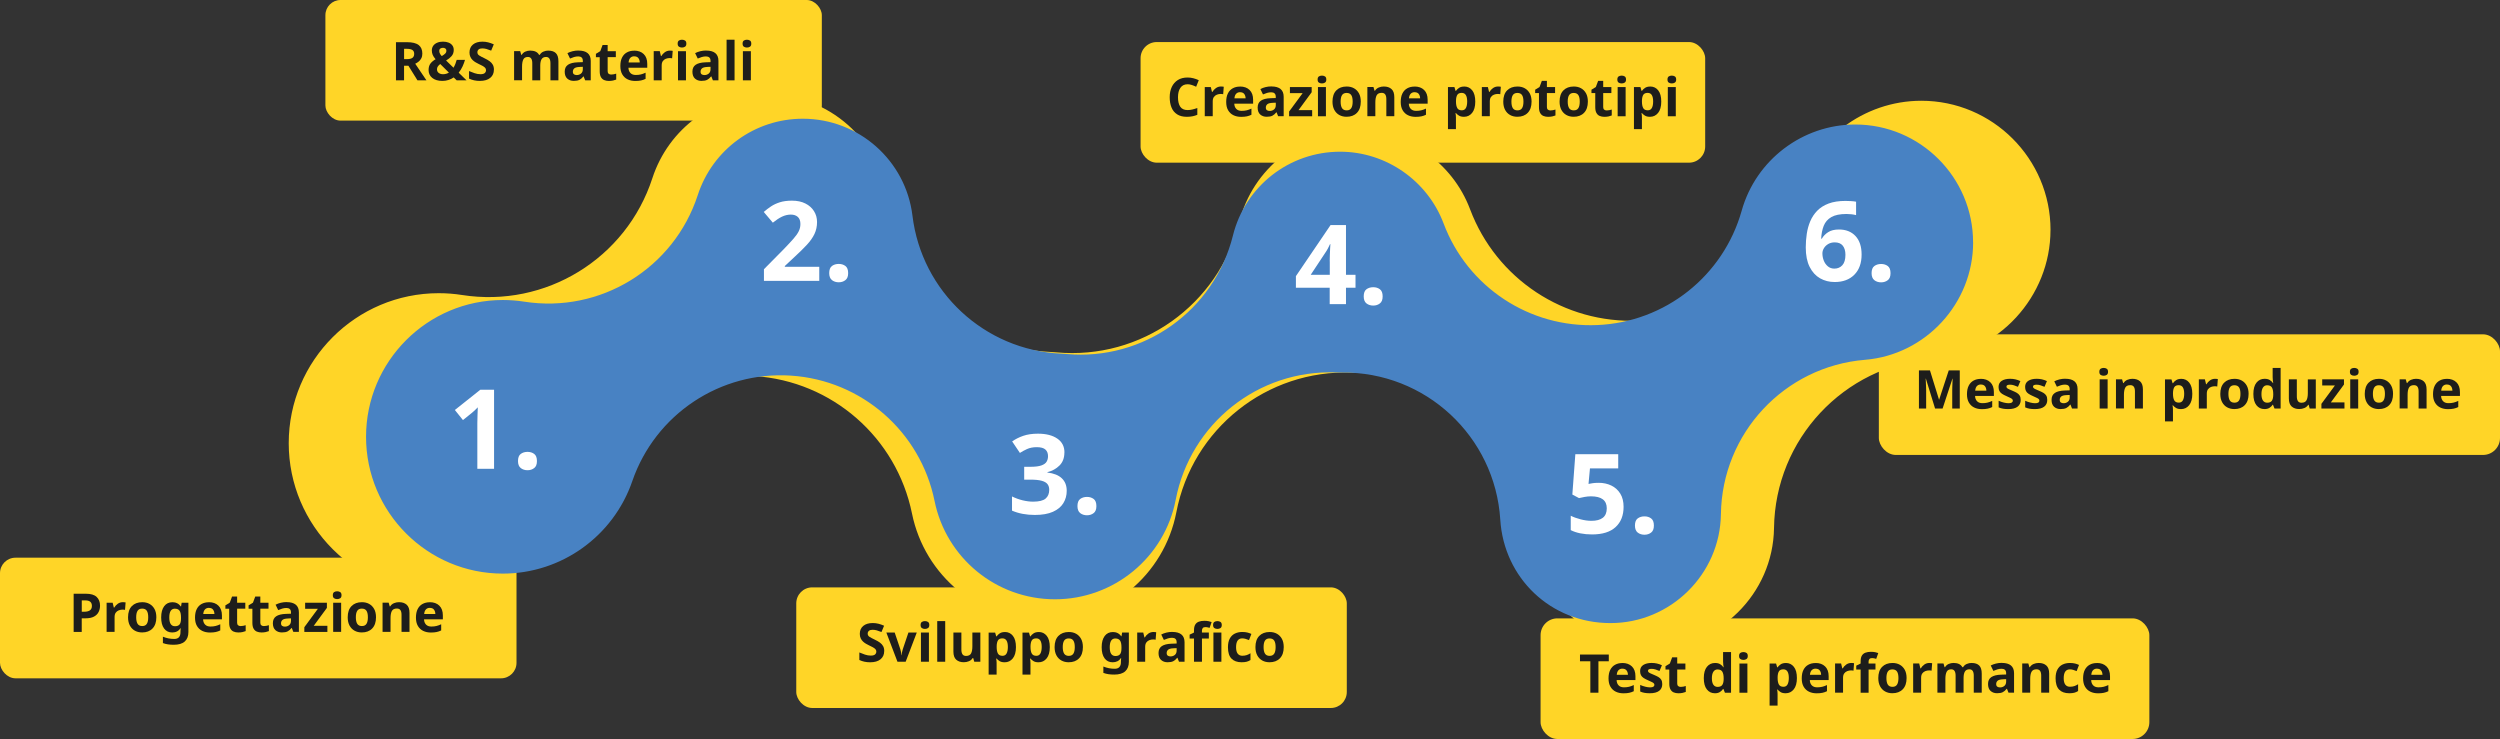
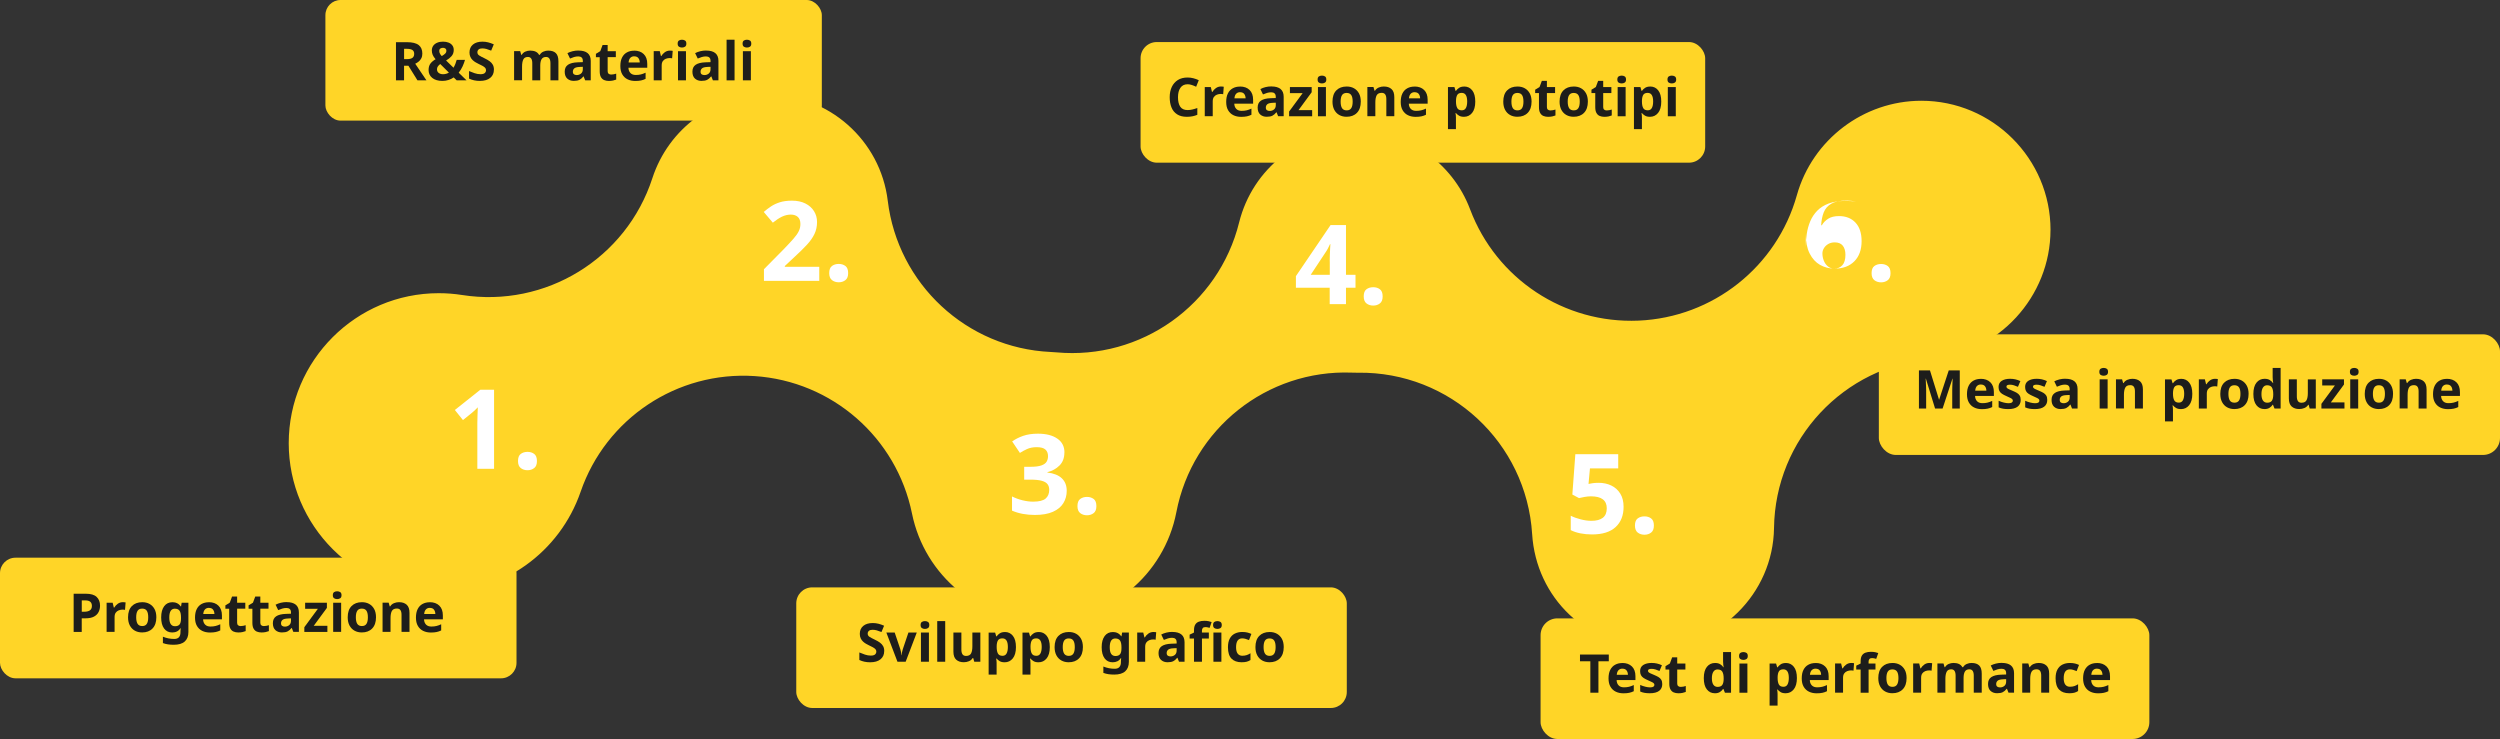
<svg xmlns="http://www.w3.org/2000/svg" id="Livello_2" data-name="Livello 2" viewBox="0 0 868.62 256.76">
  <rect x="0" y="0" width="868.62" height="256.76" fill="#333333" stroke="none" />
  <defs>
    <style>      .cls-1 {        fill: #1d1d1b;      }      .cls-2 {        fill: #fff;      }      .cls-3 {        fill: #4882c3;      }      .cls-4 {        fill: #ffd527;      }    </style>
  </defs>
  <g id="Livello_1-2" data-name="Livello 1">
    <g>
      <rect class="cls-4" x="652.8" y="116.16" width="215.82" height="41.91" rx="5.9" ry="5.9" />
      <rect class="cls-4" x="535.27" y="214.85" width="211.52" height="41.91" rx="5.84" ry="5.84" />
      <rect class="cls-4" x="396.29" y="14.61" width="196.17" height="41.91" rx="5.62" ry="5.62" />
      <rect class="cls-4" x="276.66" y="204.08" width="191.28" height="41.91" rx="5.55" ry="5.55" />
      <rect class="cls-4" x="113.06" y="0" width="172.48" height="41.91" rx="5.27" ry="5.27" />
      <rect class="cls-4" x="0" y="193.77" width="179.46" height="41.91" rx="5.38" ry="5.38" />
      <g>
        <path class="cls-1" d="M29.84,206.29c1.71,0,2.96.37,3.74,1.11s1.18,1.75,1.18,3.04c0,.77-.16,1.49-.48,2.16s-.86,1.22-1.61,1.63c-.75.41-1.77.61-3.06.61h-1.21v4.72h-2.81v-13.26h4.24ZM29.69,208.6h-1.28v3.94h.93c.79,0,1.42-.16,1.89-.47.46-.32.7-.83.7-1.53,0-1.29-.74-1.93-2.23-1.93Z" />
        <path class="cls-1" d="M42.71,209.23c.14,0,.3,0,.48.02s.33.03.45.06l-.2,2.6c-.09-.02-.21-.05-.38-.07-.17-.02-.31-.03-.44-.03-.47,0-.92.08-1.36.25-.43.17-.78.44-1.05.81s-.4.88-.4,1.52v5.16h-2.77v-10.14h2.1l.41,1.71h.13c.3-.52.71-.97,1.23-1.34.52-.37,1.12-.56,1.8-.56Z" />
        <path class="cls-1" d="M54.32,214.47c0,1.68-.44,2.98-1.33,3.9s-2.09,1.37-3.61,1.37c-.94,0-1.78-.2-2.52-.61s-1.32-1.01-1.74-1.79c-.42-.79-.63-1.74-.63-2.87,0-1.68.44-2.98,1.32-3.88.88-.9,2.09-1.36,3.62-1.36.95,0,1.8.2,2.53.61s1.31,1,1.73,1.77c.42.77.63,1.73.63,2.85ZM47.32,214.47c0,1,.16,1.76.49,2.28.33.51.86.77,1.61.77s1.26-.26,1.59-.77.49-1.27.49-2.28-.16-1.76-.49-2.26-.86-.75-1.61-.75-1.26.25-1.59.75c-.33.5-.49,1.25-.49,2.26Z" />
        <path class="cls-1" d="M59.89,209.23c1.25,0,2.23.5,2.94,1.49h.07l.22-1.3h2.34v10.16c0,1.45-.43,2.55-1.28,3.31-.85.76-2.12,1.13-3.79,1.13-.72,0-1.38-.04-2-.13-.61-.09-1.21-.24-1.79-.46v-2.21c1.25.52,2.57.78,3.96.78s2.14-.77,2.14-2.3v-.2c0-.21,0-.43.03-.65.02-.22.03-.42.05-.6h-.07c-.35.53-.76.92-1.24,1.15-.48.24-1.03.35-1.64.35-1.2,0-2.14-.46-2.82-1.38s-1.01-2.21-1.01-3.86.35-2.95,1.04-3.88c.69-.93,1.65-1.39,2.86-1.39ZM60.77,211.48c-1.3,0-1.95,1.02-1.95,3.07s.66,3.03,1.99,3.03c.71,0,1.23-.2,1.57-.6.34-.4.51-1.11.51-2.11v-.33c0-1.09-.17-1.87-.5-2.34-.33-.47-.87-.71-1.62-.71Z" />
        <path class="cls-1" d="M72.55,209.23c1.4,0,2.51.4,3.33,1.2.82.8,1.23,1.93,1.23,3.41v1.34h-6.54c.02.78.26,1.39.7,1.84.44.45,1.05.67,1.83.67.66,0,1.25-.06,1.78-.19.53-.13,1.08-.33,1.65-.6v2.14c-.49.25-1.02.43-1.57.55s-1.22.18-2,.18c-1.02,0-1.91-.19-2.69-.57-.78-.38-1.39-.95-1.84-1.72-.45-.77-.67-1.73-.67-2.9s.2-2.18.6-2.96c.4-.79.96-1.38,1.68-1.77s1.55-.6,2.51-.6ZM72.57,211.2c-.53,0-.98.17-1.33.52-.35.35-.56.89-.62,1.62h3.88c-.01-.62-.17-1.13-.48-1.53-.31-.4-.79-.6-1.45-.6Z" />
        <path class="cls-1" d="M83.62,217.53c.31,0,.61-.03.89-.09.28-.06.57-.14.85-.22v2.06c-.3.12-.67.23-1.11.33s-.92.14-1.44.14c-.61,0-1.15-.1-1.63-.3-.48-.2-.85-.54-1.13-1.03s-.42-1.17-.42-2.03v-4.89h-1.32v-1.17l1.52-.93.8-2.14h1.76v2.15h2.84v2.08h-2.84v4.89c0,.38.11.67.33.86s.51.29.87.29Z" />
        <path class="cls-1" d="M91.68,217.53c.31,0,.61-.03.89-.09.29-.06.57-.14.85-.22v2.06c-.3.12-.67.23-1.11.33-.44.09-.92.14-1.44.14-.61,0-1.15-.1-1.63-.3-.48-.2-.85-.54-1.13-1.03s-.42-1.17-.42-2.03v-4.89h-1.32v-1.17l1.52-.93.8-2.14h1.76v2.15h2.84v2.08h-2.84v4.89c0,.38.11.67.33.86.22.19.51.29.87.29Z" />
        <path class="cls-1" d="M99.63,209.21c1.36,0,2.41.29,3.13.88.72.59,1.09,1.49,1.09,2.7v6.76h-1.93l-.54-1.37h-.07c-.43.55-.89.94-1.37,1.19-.48.25-1.15.37-1.99.37-.9,0-1.65-.26-2.25-.79-.59-.53-.89-1.33-.89-2.42s.38-1.87,1.13-2.39c.75-.51,1.89-.8,3.4-.85l1.76-.06v-.45c0-.53-.14-.92-.42-1.17s-.67-.37-1.16-.37-.98.07-1.45.21c-.47.14-.94.32-1.41.53l-.91-1.88c.54-.28,1.15-.51,1.81-.67.66-.16,1.35-.24,2.07-.24ZM100.02,214.9c-.89.03-1.51.19-1.86.48-.35.3-.52.69-.52,1.17,0,.42.12.72.37.9.25.18.57.27.97.27.59,0,1.1-.18,1.51-.53.41-.35.61-.85.61-1.5v-.84l-1.08.04Z" />
        <path class="cls-1" d="M113.75,219.56h-8.01v-1.64l4.7-6.39h-4.42v-2.12h7.56v1.8l-4.57,6.22h4.74v2.12Z" />
        <path class="cls-1" d="M117.15,205.44c.41,0,.76.1,1.06.29.3.19.45.55.45,1.07s-.15.86-.45,1.06c-.3.2-.65.3-1.06.3s-.78-.1-1.07-.3-.44-.55-.44-1.06.15-.88.44-1.07.65-.29,1.07-.29ZM118.53,209.41v10.14h-2.77v-10.14h2.77Z" />
        <path class="cls-1" d="M130.64,214.47c0,1.68-.44,2.98-1.33,3.9s-2.09,1.37-3.61,1.37c-.94,0-1.78-.2-2.52-.61s-1.32-1.01-1.74-1.79c-.42-.79-.63-1.74-.63-2.87,0-1.68.44-2.98,1.32-3.88.88-.9,2.09-1.36,3.62-1.36.95,0,1.8.2,2.53.61s1.31,1,1.73,1.77c.42.77.63,1.73.63,2.85ZM123.64,214.47c0,1,.16,1.76.49,2.28.33.51.86.77,1.61.77s1.26-.26,1.59-.77.49-1.27.49-2.28-.16-1.76-.49-2.26-.86-.75-1.61-.75-1.26.25-1.59.75c-.33.5-.49,1.25-.49,2.26Z" />
        <path class="cls-1" d="M138.68,209.23c1.09,0,1.96.29,2.62.88.66.59.98,1.53.98,2.83v6.61h-2.77v-5.93c0-.73-.13-1.28-.39-1.64-.26-.37-.67-.55-1.24-.55-.84,0-1.42.29-1.73.86-.31.58-.46,1.4-.46,2.48v4.77h-2.77v-10.14h2.12l.37,1.3h.15c.32-.52.76-.9,1.33-1.13.56-.24,1.16-.35,1.79-.35Z" />
        <path class="cls-1" d="M149.31,209.23c1.4,0,2.51.4,3.33,1.2.82.8,1.23,1.93,1.23,3.41v1.34h-6.54c.02.78.26,1.39.7,1.84.44.45,1.05.67,1.83.67.66,0,1.25-.06,1.78-.19.53-.13,1.08-.33,1.65-.6v2.14c-.49.25-1.02.43-1.57.55s-1.22.18-2,.18c-1.02,0-1.91-.19-2.69-.57-.78-.38-1.39-.95-1.84-1.72-.45-.77-.67-1.73-.67-2.9s.2-2.18.6-2.96c.4-.79.96-1.38,1.68-1.77s1.55-.6,2.51-.6ZM149.33,211.2c-.53,0-.98.17-1.33.52-.35.35-.56.89-.62,1.62h3.88c-.01-.62-.17-1.13-.48-1.53-.31-.4-.79-.6-1.45-.6Z" />
      </g>
      <g>
        <path class="cls-1" d="M307.21,226.24c0,1.18-.42,2.12-1.27,2.82s-2.05,1.05-3.61,1.05c-1.4,0-2.65-.27-3.75-.8v-2.62c.63.27,1.28.52,1.96.75.67.23,1.35.34,2.02.34s1.19-.13,1.48-.4.44-.6.44-1.01c0-.33-.11-.62-.34-.85s-.54-.46-.92-.66-.82-.42-1.32-.66c-.31-.15-.64-.33-1-.53-.36-.2-.7-.46-1.03-.76s-.6-.67-.81-1.11c-.21-.43-.32-.95-.32-1.56,0-1.19.4-2.11,1.21-2.78.8-.66,1.9-.99,3.29-.99.69,0,1.35.08,1.98.24.63.16,1.28.39,1.96.69l-.91,2.19c-.61-.25-1.15-.44-1.64-.58s-.98-.2-1.49-.2c-.53,0-.94.12-1.23.37-.29.25-.43.57-.43.97,0,.47.21.84.63,1.11.42.27,1.05.61,1.88,1,.68.32,1.26.66,1.74,1,.48.35.85.76,1.11,1.23s.39,1.05.39,1.75Z" />
        <path class="cls-1" d="M311.82,229.92l-3.86-10.14h2.9l1.95,5.78c.11.35.2.71.27,1.08.07.37.11.71.12,1h.07c.04-.67.17-1.36.41-2.08l1.95-5.78h2.9l-3.86,10.14h-2.84Z" />
        <path class="cls-1" d="M321.37,215.8c.41,0,.76.1,1.06.29s.45.55.45,1.07-.15.86-.45,1.06-.65.3-1.06.3-.78-.1-1.07-.3c-.29-.2-.44-.55-.44-1.06s.15-.88.44-1.07c.29-.19.65-.29,1.07-.29ZM322.75,219.77v10.14h-2.77v-10.14h2.77Z" />
        <path class="cls-1" d="M328.41,229.92h-2.77v-14.12h2.77v14.12Z" />
        <path class="cls-1" d="M340.62,219.77v10.14h-2.12l-.37-1.3h-.15c-.32.52-.76.9-1.33,1.13-.56.24-1.16.35-1.79.35-1.09,0-1.96-.29-2.62-.88-.66-.59-.98-1.53-.98-2.83v-6.61h2.77v5.93c0,.72.13,1.26.39,1.64s.67.56,1.24.56c.84,0,1.42-.29,1.73-.86.31-.58.46-1.4.46-2.48v-4.78h2.77Z" />
        <path class="cls-1" d="M349.16,219.59c1.14,0,2.06.44,2.77,1.33.71.89,1.06,2.19,1.06,3.91s-.37,3.03-1.1,3.93c-.73.9-1.67,1.35-2.81,1.35-.73,0-1.31-.13-1.75-.4-.43-.27-.79-.57-1.06-.9h-.15c.1.52.15,1.02.15,1.49v4.09h-2.77v-14.6h2.25l.39,1.32h.13c.27-.41.64-.76,1.1-1.06.46-.3,1.05-.45,1.78-.45ZM348.27,221.8c-.72,0-1.22.22-1.51.67-.29.45-.45,1.13-.47,2.04v.3c0,.98.15,1.73.44,2.26.29.53.82.79,1.59.79.63,0,1.1-.26,1.4-.79.3-.53.46-1.28.46-2.28,0-1.99-.63-2.99-1.89-2.99Z" />
        <path class="cls-1" d="M360.92,219.59c1.14,0,2.06.44,2.77,1.33.71.89,1.06,2.19,1.06,3.91s-.37,3.03-1.1,3.93c-.73.9-1.67,1.35-2.81,1.35-.73,0-1.31-.13-1.75-.4-.43-.27-.79-.57-1.06-.9h-.15c.1.52.15,1.02.15,1.49v4.09h-2.77v-14.6h2.25l.39,1.32h.13c.27-.41.64-.76,1.1-1.06.46-.3,1.05-.45,1.78-.45ZM360.03,221.8c-.72,0-1.22.22-1.51.67-.29.45-.45,1.13-.47,2.04v.3c0,.98.15,1.73.44,2.26.29.53.82.79,1.59.79.63,0,1.1-.26,1.4-.79.3-.53.46-1.28.46-2.28,0-1.99-.63-2.99-1.89-2.99Z" />
        <path class="cls-1" d="M376.25,224.83c0,1.68-.44,2.98-1.33,3.9-.89.92-2.09,1.37-3.61,1.37-.94,0-1.78-.2-2.52-.61-.74-.41-1.32-1.01-1.74-1.79-.42-.79-.63-1.74-.63-2.87,0-1.68.44-2.98,1.32-3.88.88-.9,2.09-1.36,3.62-1.36.95,0,1.8.2,2.53.61s1.31,1,1.73,1.77c.42.77.63,1.73.63,2.85ZM369.25,224.83c0,1,.16,1.76.49,2.28.33.51.86.77,1.61.77s1.26-.26,1.59-.77c.33-.51.49-1.27.49-2.28s-.16-1.76-.49-2.26c-.33-.5-.86-.75-1.61-.75s-1.26.25-1.59.75c-.33.5-.49,1.25-.49,2.26Z" />
        <path class="cls-1" d="M386.65,219.59c1.25,0,2.23.5,2.94,1.49h.07l.22-1.3h2.34v10.16c0,1.45-.43,2.55-1.28,3.31s-2.12,1.13-3.79,1.13c-.72,0-1.38-.04-2-.13-.61-.09-1.21-.24-1.79-.46v-2.21c1.25.52,2.57.78,3.96.78s2.14-.77,2.14-2.3v-.2c0-.21,0-.43.03-.65.02-.22.03-.42.05-.6h-.07c-.35.53-.76.92-1.24,1.15s-1.03.35-1.64.35c-1.2,0-2.14-.46-2.81-1.38s-1.01-2.21-1.01-3.86.35-2.95,1.04-3.88c.69-.93,1.65-1.39,2.86-1.39ZM387.53,221.83c-1.3,0-1.95,1.02-1.95,3.07s.66,3.03,1.99,3.03c.71,0,1.23-.2,1.57-.6s.51-1.11.51-2.11v-.33c0-1.09-.17-1.87-.5-2.34-.33-.47-.87-.71-1.62-.71Z" />
        <path class="cls-1" d="M400.79,219.59c.14,0,.3,0,.48.02s.33.03.45.06l-.2,2.6c-.09-.02-.21-.05-.38-.07-.17-.02-.31-.03-.44-.03-.47,0-.92.08-1.36.25-.43.17-.78.44-1.05.81s-.4.88-.4,1.52v5.16h-2.77v-10.14h2.1l.41,1.71h.13c.3-.52.71-.97,1.23-1.34.52-.37,1.12-.56,1.8-.56Z" />
        <path class="cls-1" d="M407.35,219.57c1.36,0,2.41.29,3.13.88.72.59,1.09,1.49,1.09,2.7v6.76h-1.93l-.54-1.37h-.07c-.43.55-.89.94-1.37,1.19-.48.25-1.15.37-1.99.37-.9,0-1.65-.26-2.25-.79-.59-.53-.89-1.33-.89-2.42s.38-1.87,1.13-2.39c.76-.51,1.89-.8,3.4-.85l1.76-.06v-.45c0-.53-.14-.92-.42-1.17s-.67-.37-1.16-.37-.98.07-1.45.21c-.47.14-.94.32-1.41.53l-.91-1.88c.54-.28,1.15-.51,1.81-.67.66-.16,1.35-.24,2.07-.24ZM407.74,225.25c-.89.03-1.51.19-1.86.48-.35.3-.52.69-.52,1.17,0,.42.12.72.37.9.25.18.57.27.97.27.59,0,1.1-.18,1.51-.53.41-.35.61-.85.61-1.5v-.84l-1.08.04Z" />
        <path class="cls-1" d="M420.02,221.85h-2.4v8.06h-2.77v-8.06h-1.52v-1.34l1.52-.74v-.74c0-.87.15-1.54.44-2.02.29-.48.71-.81,1.24-1.01s1.17-.3,1.9-.3c.55,0,1.04.04,1.48.13.44.09.8.19,1.07.3l-.71,2.02c-.21-.06-.44-.12-.69-.18s-.53-.08-.85-.08c-.38,0-.67.12-.85.35-.18.24-.27.53-.27.89v.63h2.4v2.08ZM422.99,215.8c.41,0,.76.1,1.06.29.3.19.45.55.45,1.07s-.15.86-.45,1.06c-.3.2-.65.3-1.06.3s-.78-.1-1.07-.3-.44-.55-.44-1.06.15-.88.44-1.07.65-.29,1.07-.29ZM424.37,219.77v10.14h-2.77v-10.14h2.77Z" />
        <path class="cls-1" d="M431.39,230.1c-1.51,0-2.68-.42-3.5-1.25-.82-.84-1.24-2.15-1.24-3.95,0-1.24.21-2.25.63-3.03.42-.78,1.01-1.36,1.76-1.73s1.61-.56,2.59-.56c.69,0,1.3.07,1.81.2.51.14.96.3,1.35.48l-.82,2.14c-.43-.17-.84-.32-1.22-.43-.38-.11-.75-.17-1.12-.17-1.44,0-2.16,1.02-2.16,3.07,0,1.02.19,1.76.57,2.25.38.48.91.72,1.59.72.58,0,1.1-.08,1.54-.23.45-.15.88-.37,1.3-.64v2.36c-.42.27-.86.47-1.33.59s-1.05.18-1.76.18Z" />
        <path class="cls-1" d="M446.03,224.83c0,1.68-.44,2.98-1.33,3.9-.89.92-2.09,1.37-3.61,1.37-.94,0-1.78-.2-2.52-.61-.74-.41-1.32-1.01-1.74-1.79-.42-.79-.63-1.74-.63-2.87,0-1.68.44-2.98,1.32-3.88.88-.9,2.09-1.36,3.62-1.36.95,0,1.8.2,2.53.61s1.31,1,1.73,1.77c.42.77.63,1.73.63,2.85ZM439.03,224.83c0,1,.16,1.76.49,2.28.33.51.86.77,1.61.77s1.26-.26,1.59-.77c.33-.51.49-1.27.49-2.28s-.16-1.76-.49-2.26c-.33-.5-.86-.75-1.61-.75s-1.26.25-1.59.75c-.33.5-.49,1.25-.49,2.26Z" />
      </g>
      <g>
        <path class="cls-1" d="M555.37,240.68h-2.81v-10.92h-3.6v-2.34h10.01v2.34h-3.6v10.92Z" />
        <path class="cls-1" d="M563.67,230.35c1.4,0,2.51.4,3.33,1.2.82.8,1.23,1.93,1.23,3.41v1.34h-6.54c.02.78.26,1.39.7,1.84.44.45,1.05.67,1.83.67.66,0,1.25-.06,1.78-.19.53-.13,1.08-.33,1.65-.6v2.14c-.5.25-1.02.43-1.57.55-.55.12-1.22.18-2,.18-1.02,0-1.91-.19-2.69-.57-.78-.38-1.39-.95-1.84-1.72-.45-.77-.67-1.73-.67-2.9s.2-2.18.6-2.96c.4-.79.96-1.38,1.68-1.77.72-.4,1.55-.6,2.51-.6ZM563.69,232.32c-.53,0-.98.17-1.33.52s-.56.89-.62,1.62h3.88c-.01-.62-.17-1.13-.48-1.53-.31-.4-.79-.6-1.45-.6Z" />
        <path class="cls-1" d="M577.55,237.67c0,1.03-.36,1.82-1.09,2.37-.72.55-1.81.83-3.24.83-.71,0-1.31-.05-1.82-.14-.51-.09-1.02-.24-1.52-.46v-2.29c.55.25,1.13.45,1.76.61s1.19.24,1.67.24c.55,0,.93-.08,1.16-.24.23-.16.34-.37.34-.63,0-.17-.05-.33-.14-.46-.09-.14-.29-.29-.6-.46-.31-.17-.79-.4-1.45-.67-.63-.27-1.15-.54-1.56-.81s-.71-.59-.91-.97c-.2-.38-.3-.85-.3-1.42,0-.94.37-1.65,1.1-2.12.73-.47,1.7-.71,2.92-.71.63,0,1.23.06,1.8.19.57.12,1.16.33,1.76.61l-.84,1.99c-.5-.21-.97-.39-1.41-.53-.45-.14-.9-.21-1.36-.21-.82,0-1.23.22-1.23.67,0,.16.05.31.16.44.1.13.31.27.61.42.3.15.75.35,1.35.59.58.24,1.08.48,1.51.73.42.25.75.57.98.95.23.38.34.87.34,1.48Z" />
        <path class="cls-1" d="M583.98,238.66c.31,0,.61-.03.89-.09.28-.06.57-.14.85-.22v2.06c-.3.12-.67.23-1.11.33-.44.09-.92.14-1.44.14-.61,0-1.15-.1-1.63-.3-.48-.2-.85-.54-1.13-1.03s-.42-1.17-.42-2.03v-4.89h-1.32v-1.17l1.52-.93.8-2.14h1.76v2.15h2.84v2.08h-2.84v4.89c0,.38.11.67.33.86.22.19.51.29.87.29Z" />
        <path class="cls-1" d="M595.81,240.87c-1.13,0-2.05-.44-2.76-1.33-.71-.89-1.07-2.19-1.07-3.91s.36-3.05,1.08-3.94c.72-.89,1.66-1.34,2.82-1.34.73,0,1.33.14,1.8.43.47.29.84.64,1.11,1.06h.09c-.04-.2-.08-.49-.13-.86-.05-.38-.07-.76-.07-1.16v-3.25h2.77v14.12h-2.12l-.54-1.32h-.11c-.27.42-.64.78-1.1,1.07-.46.29-1.05.44-1.78.44ZM596.78,238.66c.77,0,1.31-.23,1.62-.68.31-.45.47-1.13.48-2.03v-.3c0-.99-.15-1.75-.46-2.27-.3-.52-.86-.78-1.68-.78-.61,0-1.08.26-1.43.79-.35.53-.52,1.29-.52,2.28s.17,1.74.52,2.24c.35.5.84.75,1.47.75Z" />
        <path class="cls-1" d="M605.75,226.56c.41,0,.76.1,1.06.29s.45.55.45,1.07-.15.86-.45,1.06-.65.3-1.06.3-.78-.1-1.07-.3c-.29-.2-.44-.55-.44-1.06s.15-.88.44-1.07c.29-.19.65-.29,1.07-.29ZM607.13,230.54v10.14h-2.77v-10.14h2.77Z" />
        <path class="cls-1" d="M620.5,230.35c1.14,0,2.06.44,2.77,1.33.71.89,1.06,2.19,1.06,3.91s-.37,3.03-1.1,3.93c-.73.9-1.67,1.35-2.81,1.35-.73,0-1.31-.13-1.75-.4-.43-.27-.79-.57-1.06-.9h-.15c.1.52.15,1.02.15,1.49v4.09h-2.77v-14.6h2.25l.39,1.32h.13c.27-.41.64-.76,1.1-1.06.46-.3,1.05-.45,1.78-.45ZM619.61,232.56c-.72,0-1.22.22-1.51.67-.29.45-.45,1.13-.47,2.04v.3c0,.98.15,1.73.44,2.26.29.53.82.79,1.59.79.63,0,1.1-.26,1.4-.79.3-.53.46-1.28.46-2.28,0-1.99-.63-2.99-1.89-2.99Z" />
        <path class="cls-1" d="M630.8,230.35c1.4,0,2.51.4,3.33,1.2.82.8,1.23,1.93,1.23,3.41v1.34h-6.54c.02.78.26,1.39.7,1.84.44.45,1.05.67,1.83.67.66,0,1.25-.06,1.78-.19.53-.13,1.08-.33,1.65-.6v2.14c-.5.25-1.02.43-1.57.55-.55.12-1.22.18-2,.18-1.02,0-1.91-.19-2.69-.57-.78-.38-1.39-.95-1.84-1.72-.45-.77-.67-1.73-.67-2.9s.2-2.18.6-2.96c.4-.79.96-1.38,1.68-1.77.72-.4,1.55-.6,2.51-.6ZM630.81,232.32c-.53,0-.98.17-1.33.52s-.56.89-.62,1.62h3.88c-.01-.62-.17-1.13-.48-1.53-.31-.4-.79-.6-1.45-.6Z" />
        <path class="cls-1" d="M643.26,230.35c.14,0,.3,0,.48.02s.33.03.45.06l-.2,2.6c-.09-.02-.21-.05-.38-.07-.17-.02-.31-.03-.44-.03-.47,0-.92.08-1.36.25-.43.17-.78.44-1.05.81s-.4.88-.4,1.52v5.16h-2.77v-10.14h2.1l.41,1.71h.13c.3-.52.71-.97,1.23-1.34.52-.37,1.12-.56,1.8-.56Z" />
        <path class="cls-1" d="M651.64,232.62h-2.4v8.06h-2.77v-8.06h-1.52v-1.34l1.52-.74v-.74c0-.87.15-1.54.44-2.02.29-.48.71-.81,1.24-1.01s1.17-.3,1.9-.3c.55,0,1.04.04,1.48.13.44.09.8.19,1.07.3l-.71,2.02c-.21-.06-.44-.12-.69-.18s-.53-.08-.85-.08c-.38,0-.67.12-.85.35-.18.24-.27.53-.27.89v.63h2.4v2.08Z" />
        <path class="cls-1" d="M662.44,235.59c0,1.68-.44,2.98-1.33,3.9-.89.92-2.09,1.37-3.61,1.37-.94,0-1.78-.2-2.52-.61-.74-.41-1.32-1.01-1.74-1.79-.42-.79-.63-1.74-.63-2.87,0-1.68.44-2.98,1.32-3.88.88-.9,2.09-1.36,3.62-1.36.95,0,1.8.2,2.53.61s1.31,1,1.73,1.77c.42.77.63,1.73.63,2.85ZM655.43,235.59c0,1,.16,1.76.49,2.28.33.51.86.77,1.61.77s1.26-.26,1.59-.77c.33-.51.49-1.27.49-2.28s-.16-1.76-.49-2.26c-.33-.5-.86-.75-1.61-.75s-1.26.25-1.59.75c-.33.5-.49,1.25-.49,2.26Z" />
        <path class="cls-1" d="M670.39,230.35c.14,0,.3,0,.48.02s.33.03.45.06l-.2,2.6c-.09-.02-.21-.05-.38-.07-.17-.02-.31-.03-.44-.03-.47,0-.92.08-1.36.25-.43.17-.78.44-1.05.81s-.4.88-.4,1.52v5.16h-2.77v-10.14h2.1l.41,1.71h.13c.3-.52.71-.97,1.23-1.34.52-.37,1.12-.56,1.8-.56Z" />
        <path class="cls-1" d="M685.06,230.35c1.15,0,2.02.29,2.61.88.59.59.88,1.53.88,2.83v6.61h-2.77v-5.93c0-1.46-.51-2.19-1.52-2.19-.73,0-1.25.26-1.56.78s-.46,1.27-.46,2.25v5.09h-2.77v-5.93c0-1.46-.51-2.19-1.52-2.19-.77,0-1.3.29-1.59.86-.29.58-.44,1.4-.44,2.48v4.77h-2.77v-10.14h2.12l.37,1.3h.15c.31-.52.73-.9,1.27-1.13s1.1-.35,1.68-.35c.74,0,1.37.12,1.89.36.52.24.92.62,1.19,1.12h.24c.31-.52.74-.9,1.29-1.13.55-.24,1.12-.35,1.7-.35Z" />
        <path class="cls-1" d="M695.56,230.33c1.36,0,2.41.29,3.13.88.72.59,1.09,1.49,1.09,2.7v6.76h-1.93l-.54-1.37h-.07c-.43.55-.89.94-1.37,1.19-.48.25-1.15.37-1.99.37-.9,0-1.65-.26-2.25-.79-.59-.53-.89-1.33-.89-2.42s.38-1.87,1.13-2.39c.76-.51,1.89-.8,3.4-.85l1.76-.06v-.45c0-.53-.14-.92-.42-1.17s-.67-.37-1.16-.37-.98.07-1.45.21c-.47.14-.94.32-1.41.53l-.91-1.88c.54-.28,1.15-.51,1.81-.67.66-.16,1.35-.24,2.07-.24ZM695.95,236.02c-.89.03-1.51.19-1.86.48-.35.3-.52.69-.52,1.17,0,.42.12.72.37.9.25.18.57.27.97.27.59,0,1.1-.18,1.51-.53.41-.35.61-.85.61-1.5v-.84l-1.08.04Z" />
        <path class="cls-1" d="M708.38,230.35c1.09,0,1.96.29,2.62.88.66.59.98,1.53.98,2.83v6.61h-2.77v-5.93c0-.73-.13-1.28-.39-1.64-.26-.37-.67-.55-1.24-.55-.84,0-1.42.29-1.73.86-.31.58-.46,1.4-.46,2.48v4.77h-2.77v-10.14h2.12l.37,1.3h.15c.32-.52.76-.9,1.33-1.13.56-.24,1.16-.35,1.79-.35Z" />
        <path class="cls-1" d="M718.95,240.87c-1.51,0-2.68-.42-3.5-1.25-.82-.84-1.24-2.15-1.24-3.95,0-1.24.21-2.25.63-3.03.42-.78,1.01-1.36,1.76-1.73s1.61-.56,2.59-.56c.69,0,1.3.07,1.81.2.51.14.96.3,1.35.48l-.82,2.14c-.43-.17-.84-.32-1.22-.43-.38-.11-.75-.17-1.12-.17-1.44,0-2.16,1.02-2.16,3.07,0,1.02.19,1.76.57,2.25.38.48.91.72,1.59.72.58,0,1.1-.08,1.54-.23.45-.15.88-.37,1.3-.64v2.36c-.42.27-.86.47-1.33.59s-1.05.18-1.76.18Z" />
        <path class="cls-1" d="M728.56,230.35c1.4,0,2.51.4,3.33,1.2.82.8,1.23,1.93,1.23,3.41v1.34h-6.54c.02.78.26,1.39.7,1.84.44.45,1.05.67,1.83.67.66,0,1.25-.06,1.78-.19.53-.13,1.08-.33,1.65-.6v2.14c-.5.25-1.02.43-1.57.55-.55.12-1.22.18-2,.18-1.02,0-1.91-.19-2.69-.57-.78-.38-1.39-.95-1.84-1.72-.45-.77-.67-1.73-.67-2.9s.2-2.18.6-2.96c.4-.79.96-1.38,1.68-1.77.72-.4,1.55-.6,2.51-.6ZM728.57,232.32c-.53,0-.98.17-1.33.52s-.56.89-.62,1.62h3.88c-.01-.62-.17-1.13-.48-1.53-.31-.4-.79-.6-1.45-.6Z" />
      </g>
      <g>
        <path class="cls-1" d="M141.45,14.66c1.81,0,3.14.33,4,.98.86.66,1.29,1.65,1.29,2.99,0,.61-.11,1.14-.34,1.59s-.53.84-.91,1.15c-.38.32-.78.57-1.22.77l3.9,5.78h-3.12l-3.16-5.09h-1.5v5.09h-2.81v-13.26h3.86ZM141.25,16.96h-.85v3.59h.91c.93,0,1.59-.15,2-.46.4-.31.6-.77.6-1.38s-.21-1.08-.64-1.35c-.43-.27-1.1-.4-2.02-.4Z" />
        <path class="cls-1" d="M153.94,14.47c.72,0,1.36.11,1.91.33.56.22,1,.55,1.32.98.32.43.48.95.48,1.57,0,.85-.25,1.57-.76,2.15-.51.58-1.14,1.09-1.9,1.52l2.58,2.51c.25-.42.46-.86.65-1.33s.34-.93.46-1.4h2.88c-.19.69-.46,1.44-.82,2.23-.36.79-.82,1.54-1.37,2.23l2.73,2.66h-3.42l-1.04-1.02c-.53.37-1.13.67-1.78.88-.66.22-1.37.33-2.14.33-1.51,0-2.69-.35-3.54-1.04-.85-.69-1.27-1.6-1.27-2.73,0-.94.22-1.69.65-2.26.43-.56,1.03-1.06,1.78-1.5-.48-.56-.82-1.07-1.01-1.54-.19-.47-.29-.97-.29-1.5,0-.63.16-1.18.49-1.64.33-.46.79-.81,1.37-1.06.59-.25,1.26-.37,2.02-.37ZM152.97,22.24c-.35.26-.62.54-.83.83s-.31.63-.31,1.01c0,.53.2.95.59,1.25.4.3.89.46,1.49.46.4,0,.77-.05,1.11-.15.35-.1.66-.24.95-.41l-3.01-2.99ZM153.92,16.61c-.31,0-.6.08-.88.23-.28.15-.42.45-.42.88,0,.31.08.61.23.89.15.29.36.58.62.87.52-.29.92-.57,1.2-.85.28-.28.42-.61.42-.98s-.12-.64-.37-.8c-.25-.16-.51-.24-.8-.24Z" />
        <path class="cls-1" d="M171.6,24.24c0,1.18-.42,2.12-1.27,2.82s-2.05,1.05-3.61,1.05c-1.4,0-2.65-.27-3.75-.8v-2.62c.63.27,1.28.52,1.96.75.67.23,1.35.34,2.02.34s1.19-.13,1.48-.4.44-.6.44-1.01c0-.33-.11-.62-.34-.85s-.54-.46-.92-.66-.82-.42-1.32-.66c-.31-.15-.64-.33-1-.53-.36-.2-.7-.46-1.03-.76s-.6-.67-.81-1.11c-.21-.43-.32-.95-.32-1.56,0-1.19.4-2.11,1.21-2.78.8-.66,1.9-.99,3.29-.99.69,0,1.35.08,1.98.24.63.16,1.28.39,1.96.69l-.91,2.19c-.61-.25-1.15-.44-1.64-.58s-.98-.2-1.49-.2c-.53,0-.94.12-1.23.37-.29.25-.43.57-.43.97,0,.47.21.84.63,1.11.42.27,1.05.61,1.88,1,.68.32,1.26.66,1.74,1,.48.35.85.76,1.11,1.23s.39,1.05.39,1.75Z" />
        <path class="cls-1" d="M190.53,17.59c1.15,0,2.02.29,2.61.88.59.59.88,1.53.88,2.83v6.61h-2.77v-5.93c0-1.46-.51-2.19-1.52-2.19-.73,0-1.25.26-1.56.78s-.46,1.27-.46,2.25v5.09h-2.77v-5.93c0-1.46-.51-2.19-1.52-2.19-.77,0-1.3.29-1.59.86-.29.58-.44,1.4-.44,2.48v4.77h-2.77v-10.14h2.12l.37,1.3h.15c.31-.52.73-.9,1.27-1.13s1.1-.35,1.68-.35c.74,0,1.37.12,1.89.36.52.24.92.62,1.19,1.12h.24c.31-.52.74-.9,1.29-1.13.55-.24,1.12-.35,1.7-.35Z" />
        <path class="cls-1" d="M201.03,17.57c1.36,0,2.41.29,3.13.88.72.59,1.09,1.49,1.09,2.7v6.76h-1.93l-.54-1.37h-.07c-.43.55-.89.94-1.37,1.19-.48.25-1.15.37-1.99.37-.9,0-1.65-.26-2.25-.79-.59-.53-.89-1.33-.89-2.42s.38-1.87,1.13-2.39c.76-.51,1.89-.8,3.4-.85l1.76-.06v-.45c0-.53-.14-.92-.42-1.17s-.67-.37-1.16-.37-.98.07-1.45.21c-.47.14-.94.32-1.41.53l-.91-1.88c.54-.28,1.15-.51,1.81-.67.66-.16,1.35-.24,2.07-.24ZM201.42,23.26c-.89.03-1.51.19-1.86.48-.35.3-.52.69-.52,1.17,0,.42.12.72.37.9.25.18.57.27.97.27.59,0,1.1-.18,1.51-.53.41-.35.61-.85.61-1.5v-.84l-1.08.04Z" />
        <path class="cls-1" d="M212.36,25.9c.31,0,.61-.03.89-.09.28-.06.57-.14.85-.22v2.06c-.3.12-.67.23-1.11.33-.44.09-.92.14-1.44.14-.61,0-1.15-.1-1.63-.3-.48-.2-.85-.54-1.13-1.03s-.42-1.17-.42-2.03v-4.89h-1.32v-1.17l1.52-.93.8-2.14h1.76v2.15h2.84v2.08h-2.84v4.89c0,.38.11.67.33.86.22.19.51.29.87.29Z" />
        <path class="cls-1" d="M220.33,17.59c1.4,0,2.51.4,3.33,1.2.82.8,1.23,1.93,1.23,3.41v1.34h-6.54c.02.78.26,1.39.7,1.84.44.45,1.05.67,1.83.67.66,0,1.25-.06,1.78-.19.53-.13,1.08-.33,1.65-.6v2.14c-.5.25-1.02.43-1.57.55-.55.12-1.22.18-2,.18-1.02,0-1.91-.19-2.69-.57-.78-.38-1.39-.95-1.84-1.72-.45-.77-.67-1.73-.67-2.9s.2-2.18.6-2.96c.4-.79.96-1.38,1.68-1.77.72-.4,1.55-.6,2.51-.6ZM220.35,19.56c-.53,0-.98.17-1.33.52s-.56.89-.62,1.62h3.88c-.01-.62-.17-1.13-.48-1.53-.31-.4-.79-.6-1.45-.6Z" />
        <path class="cls-1" d="M232.8,17.59c.14,0,.3,0,.48.02s.33.03.45.06l-.2,2.6c-.09-.02-.21-.05-.38-.07-.17-.02-.31-.03-.44-.03-.47,0-.92.08-1.36.25-.43.17-.78.44-1.05.81s-.4.88-.4,1.52v5.16h-2.77v-10.14h2.1l.41,1.71h.13c.3-.52.71-.97,1.23-1.34.52-.37,1.12-.56,1.8-.56Z" />
        <path class="cls-1" d="M236.96,13.8c.41,0,.76.1,1.06.29s.45.55.45,1.07-.15.86-.45,1.06-.65.3-1.06.3-.78-.1-1.07-.3c-.29-.2-.44-.55-.44-1.06s.15-.88.44-1.07c.29-.19.65-.29,1.07-.29ZM238.34,17.78v10.14h-2.77v-10.14h2.77Z" />
        <path class="cls-1" d="M245.4,17.57c1.36,0,2.41.29,3.13.88.72.59,1.09,1.49,1.09,2.7v6.76h-1.93l-.54-1.37h-.07c-.43.55-.89.94-1.37,1.19-.48.25-1.15.37-1.99.37-.9,0-1.65-.26-2.25-.79-.59-.53-.89-1.33-.89-2.42s.38-1.87,1.13-2.39c.76-.51,1.89-.8,3.4-.85l1.76-.06v-.45c0-.53-.14-.92-.42-1.17s-.67-.37-1.16-.37-.98.07-1.45.21c-.47.14-.94.32-1.41.53l-.91-1.88c.54-.28,1.15-.51,1.81-.67.66-.16,1.35-.24,2.07-.24ZM245.79,23.26c-.89.03-1.51.19-1.86.48-.35.3-.52.69-.52,1.17,0,.42.12.72.37.9.25.18.57.27.97.27.59,0,1.1-.18,1.51-.53.41-.35.61-.85.61-1.5v-.84l-1.08.04Z" />
        <path class="cls-1" d="M255.22,27.92h-2.77v-14.12h2.77v14.12Z" />
        <path class="cls-1" d="M259.52,13.8c.41,0,.76.1,1.06.29s.45.55.45,1.07-.15.86-.45,1.06-.65.3-1.06.3-.78-.1-1.07-.3c-.29-.2-.44-.55-.44-1.06s.15-.88.44-1.07c.29-.19.65-.29,1.07-.29ZM260.89,17.78v10.14h-2.77v-10.14h2.77Z" />
      </g>
      <g>
        <path class="cls-1" d="M412.61,29.28c-1.08,0-1.9.4-2.47,1.21-.57.81-.85,1.91-.85,3.31s.26,2.51.79,3.28c.53.77,1.37,1.16,2.54,1.16.54,0,1.09-.06,1.63-.19.54-.12,1.12-.3,1.76-.52v2.36c-.58.24-1.16.41-1.73.52-.57.11-1.21.17-1.91.17-1.36,0-2.49-.28-3.37-.85-.89-.56-1.54-1.36-1.96-2.38s-.63-2.21-.63-3.58.24-2.52.72-3.55c.48-1.03,1.19-1.83,2.11-2.42.92-.58,2.05-.87,3.39-.87.66,0,1.32.08,1.98.25.66.17,1.3.39,1.9.68l-.91,2.28c-.5-.24-.99-.44-1.5-.61s-.99-.26-1.48-.26Z" />
        <path class="cls-1" d="M424.26,30.06c.14,0,.3,0,.48.02s.33.03.45.06l-.2,2.6c-.09-.02-.21-.05-.38-.07-.17-.02-.31-.03-.44-.03-.47,0-.92.08-1.36.25-.43.17-.78.44-1.05.81s-.4.88-.4,1.52v5.16h-2.77v-10.14h2.1l.41,1.71h.13c.3-.52.71-.97,1.23-1.34.52-.37,1.12-.56,1.8-.56Z" />
        <path class="cls-1" d="M430.83,30.06c1.4,0,2.51.4,3.33,1.2.82.8,1.23,1.93,1.23,3.41v1.34h-6.54c.02.78.26,1.39.7,1.84.44.45,1.05.67,1.83.67.66,0,1.25-.06,1.78-.19.53-.13,1.08-.33,1.65-.6v2.14c-.5.25-1.02.43-1.57.55-.55.12-1.22.18-2,.18-1.02,0-1.91-.19-2.69-.57-.78-.38-1.39-.95-1.84-1.72-.45-.77-.67-1.73-.67-2.9s.2-2.18.6-2.96c.4-.79.96-1.38,1.68-1.77.72-.4,1.55-.6,2.51-.6ZM430.85,32.03c-.53,0-.98.17-1.33.52s-.56.89-.62,1.62h3.88c-.01-.62-.17-1.13-.48-1.53-.31-.4-.79-.6-1.45-.6Z" />
        <path class="cls-1" d="M441.79,30.04c1.36,0,2.41.29,3.13.88.72.59,1.09,1.49,1.09,2.7v6.76h-1.93l-.54-1.37h-.07c-.43.55-.89.94-1.37,1.19-.48.25-1.15.37-1.99.37-.9,0-1.65-.26-2.25-.79-.59-.53-.89-1.33-.89-2.42s.38-1.87,1.13-2.39c.76-.51,1.89-.8,3.4-.85l1.76-.06v-.45c0-.53-.14-.92-.42-1.17s-.67-.37-1.16-.37-.98.07-1.45.21c-.47.14-.94.32-1.41.53l-.91-1.88c.54-.28,1.15-.51,1.81-.67.66-.16,1.35-.24,2.07-.24ZM442.19,35.73c-.89.03-1.51.19-1.86.48-.35.3-.52.69-.52,1.17,0,.42.12.72.37.9.25.18.57.27.97.27.59,0,1.1-.18,1.51-.53.41-.35.61-.85.61-1.5v-.84l-1.08.04Z" />
        <path class="cls-1" d="M455.91,40.39h-8.01v-1.64l4.7-6.39h-4.42v-2.12h7.56v1.8l-4.57,6.22h4.74v2.12Z" />
        <path class="cls-1" d="M459.31,26.27c.41,0,.76.1,1.06.29s.45.55.45,1.07-.15.86-.45,1.06-.65.3-1.06.3-.78-.1-1.07-.3c-.29-.2-.44-.55-.44-1.06s.15-.88.44-1.07c.29-.19.65-.29,1.07-.29ZM460.69,30.25v10.14h-2.77v-10.14h2.77Z" />
        <path class="cls-1" d="M472.8,35.3c0,1.68-.44,2.98-1.33,3.9-.89.92-2.09,1.37-3.61,1.37-.94,0-1.78-.2-2.52-.61-.74-.41-1.32-1.01-1.74-1.79-.42-.79-.63-1.74-.63-2.87,0-1.68.44-2.98,1.32-3.88.88-.9,2.09-1.36,3.62-1.36.95,0,1.8.2,2.53.61s1.31,1,1.73,1.77c.42.77.63,1.73.63,2.85ZM465.8,35.3c0,1,.16,1.76.49,2.28.33.51.86.77,1.61.77s1.26-.26,1.59-.77c.33-.51.49-1.27.49-2.28s-.16-1.76-.49-2.26c-.33-.5-.86-.75-1.61-.75s-1.26.25-1.59.75c-.33.5-.49,1.25-.49,2.26Z" />
        <path class="cls-1" d="M480.85,30.06c1.09,0,1.96.29,2.62.88.66.59.98,1.53.98,2.83v6.61h-2.77v-5.93c0-.73-.13-1.28-.39-1.64-.26-.37-.67-.55-1.24-.55-.84,0-1.42.29-1.73.86-.31.58-.46,1.4-.46,2.48v4.77h-2.77v-10.14h2.12l.37,1.3h.15c.32-.52.76-.9,1.33-1.13.56-.24,1.16-.35,1.79-.35Z" />
        <path class="cls-1" d="M491.47,30.06c1.4,0,2.51.4,3.33,1.2.82.8,1.23,1.93,1.23,3.41v1.34h-6.54c.02.78.26,1.39.7,1.84.44.45,1.05.67,1.83.67.66,0,1.25-.06,1.78-.19.53-.13,1.08-.33,1.65-.6v2.14c-.5.25-1.02.43-1.57.55-.55.12-1.22.18-2,.18-1.02,0-1.91-.19-2.69-.57-.78-.38-1.39-.95-1.84-1.72-.45-.77-.67-1.73-.67-2.9s.2-2.18.6-2.96c.4-.79.96-1.38,1.68-1.77.72-.4,1.55-.6,2.51-.6ZM491.49,32.03c-.53,0-.98.17-1.33.52s-.56.89-.62,1.62h3.88c-.01-.62-.17-1.13-.48-1.53-.31-.4-.79-.6-1.45-.6Z" />
        <path class="cls-1" d="M508.75,30.06c1.14,0,2.06.44,2.77,1.33.71.89,1.06,2.19,1.06,3.91s-.37,3.03-1.1,3.93c-.73.9-1.67,1.35-2.81,1.35-.73,0-1.31-.13-1.75-.4-.43-.27-.79-.57-1.06-.9h-.15c.1.52.15,1.02.15,1.49v4.09h-2.77v-14.6h2.25l.39,1.32h.13c.27-.41.64-.76,1.1-1.06.46-.3,1.05-.45,1.78-.45ZM507.86,32.27c-.72,0-1.22.22-1.51.67-.29.45-.45,1.13-.47,2.04v.3c0,.98.15,1.73.44,2.26.29.53.82.79,1.59.79.63,0,1.1-.26,1.4-.79.3-.53.46-1.28.46-2.28,0-1.99-.63-2.99-1.89-2.99Z" />
-         <path class="cls-1" d="M520.53,30.06c.14,0,.3,0,.48.02s.33.03.45.06l-.2,2.6c-.09-.02-.21-.05-.38-.07-.17-.02-.31-.03-.44-.03-.47,0-.92.08-1.36.25-.43.17-.78.44-1.05.81s-.4.88-.4,1.52v5.16h-2.77v-10.14h2.1l.41,1.71h.13c.3-.52.71-.97,1.23-1.34.52-.37,1.12-.56,1.8-.56Z" />
        <path class="cls-1" d="M532.14,35.3c0,1.68-.44,2.98-1.33,3.9-.89.92-2.09,1.37-3.61,1.37-.94,0-1.78-.2-2.52-.61-.74-.41-1.32-1.01-1.74-1.79-.42-.79-.63-1.74-.63-2.87,0-1.68.44-2.98,1.32-3.88.88-.9,2.09-1.36,3.62-1.36.95,0,1.8.2,2.53.61s1.31,1,1.73,1.77c.42.77.63,1.73.63,2.85ZM525.14,35.3c0,1,.16,1.76.49,2.28.33.51.86.77,1.61.77s1.26-.26,1.59-.77c.33-.51.49-1.27.49-2.28s-.16-1.76-.49-2.26c-.33-.5-.86-.75-1.61-.75s-1.26.25-1.59.75c-.33.5-.49,1.25-.49,2.26Z" />
        <path class="cls-1" d="M538.7,38.37c.31,0,.61-.03.89-.09.28-.06.57-.14.85-.22v2.06c-.3.12-.67.23-1.11.33-.44.09-.92.14-1.44.14-.61,0-1.15-.1-1.63-.3-.48-.2-.85-.54-1.13-1.03s-.42-1.17-.42-2.03v-4.89h-1.32v-1.17l1.52-.93.8-2.14h1.76v2.15h2.84v2.08h-2.84v4.89c0,.38.11.67.33.86.22.19.51.29.87.29Z" />
        <path class="cls-1" d="M551.7,35.3c0,1.68-.44,2.98-1.33,3.9-.89.92-2.09,1.37-3.61,1.37-.94,0-1.78-.2-2.52-.61-.74-.41-1.32-1.01-1.74-1.79-.42-.79-.63-1.74-.63-2.87,0-1.68.44-2.98,1.32-3.88.88-.9,2.09-1.36,3.62-1.36.95,0,1.8.2,2.53.61s1.31,1,1.73,1.77c.42.77.63,1.73.63,2.85ZM544.7,35.3c0,1,.16,1.76.49,2.28.33.51.86.77,1.61.77s1.26-.26,1.59-.77c.33-.51.49-1.27.49-2.28s-.16-1.76-.49-2.26c-.33-.5-.86-.75-1.61-.75s-1.26.25-1.59.75c-.33.5-.49,1.25-.49,2.26Z" />
        <path class="cls-1" d="M558.26,38.37c.31,0,.61-.03.89-.09.28-.06.57-.14.85-.22v2.06c-.3.12-.67.23-1.11.33-.44.09-.92.14-1.44.14-.61,0-1.15-.1-1.63-.3-.48-.2-.85-.54-1.13-1.03s-.42-1.17-.42-2.03v-4.89h-1.32v-1.17l1.52-.93.8-2.14h1.76v2.15h2.84v2.08h-2.84v4.89c0,.38.11.67.33.86.22.19.51.29.87.29Z" />
        <path class="cls-1" d="M563.45,26.27c.41,0,.76.1,1.06.29s.45.55.45,1.07-.15.86-.45,1.06-.65.3-1.06.3-.78-.1-1.07-.3c-.29-.2-.44-.55-.44-1.06s.15-.88.44-1.07c.29-.19.65-.29,1.07-.29ZM564.82,30.25v10.14h-2.77v-10.14h2.77Z" />
        <path class="cls-1" d="M573.37,30.06c1.14,0,2.06.44,2.77,1.33.71.89,1.06,2.19,1.06,3.91s-.37,3.03-1.1,3.93c-.73.9-1.67,1.35-2.81,1.35-.73,0-1.31-.13-1.75-.4-.43-.27-.79-.57-1.06-.9h-.15c.1.52.15,1.02.15,1.49v4.09h-2.77v-14.6h2.25l.39,1.32h.13c.27-.41.64-.76,1.1-1.06.46-.3,1.05-.45,1.78-.45ZM572.47,32.27c-.72,0-1.22.22-1.51.67-.29.45-.45,1.13-.47,2.04v.3c0,.98.15,1.73.44,2.26.29.53.82.79,1.59.79.63,0,1.1-.26,1.4-.79.3-.53.46-1.28.46-2.28,0-1.99-.63-2.99-1.89-2.99Z" />
        <path class="cls-1" d="M580.87,26.27c.41,0,.76.1,1.06.29s.45.55.45,1.07-.15.86-.45,1.06-.65.3-1.06.3-.78-.1-1.07-.3c-.29-.2-.44-.55-.44-1.06s.15-.88.44-1.07c.29-.19.65-.29,1.07-.29ZM582.25,30.25v10.14h-2.77v-10.14h2.77Z" />
      </g>
      <g>
        <path class="cls-1" d="M672.34,141.95l-3.2-10.4h-.07c.01.25.03.62.06,1.11.02.5.05,1.02.07,1.59.02.56.04,1.07.04,1.53v6.17h-2.51v-13.26h3.83l3.14,10.14h.06l3.33-10.14h3.83v13.26h-2.62v-6.28c0-.42,0-.9.03-1.45.02-.54.04-1.06.06-1.55s.03-.86.05-1.11h-.07l-3.42,10.39h-2.58Z" />
        <path class="cls-1" d="M688.21,131.62c1.4,0,2.51.4,3.33,1.2.82.8,1.23,1.93,1.23,3.41v1.34h-6.54c.02.78.26,1.39.7,1.84.44.45,1.05.67,1.83.67.66,0,1.25-.06,1.78-.19.53-.13,1.08-.33,1.65-.6v2.14c-.5.25-1.02.43-1.57.55-.55.12-1.22.18-2,.18-1.02,0-1.91-.19-2.69-.57-.78-.38-1.39-.95-1.84-1.72-.45-.77-.67-1.73-.67-2.9s.2-2.18.6-2.96c.4-.79.96-1.38,1.68-1.77.72-.4,1.55-.6,2.51-.6ZM688.23,133.59c-.53,0-.98.17-1.33.52s-.56.89-.62,1.62h3.88c-.01-.62-.17-1.13-.48-1.53-.31-.4-.79-.6-1.45-.6Z" />
        <path class="cls-1" d="M702.09,138.94c0,1.03-.36,1.82-1.09,2.37-.72.55-1.81.83-3.24.83-.71,0-1.31-.05-1.82-.14-.51-.09-1.02-.24-1.52-.46v-2.29c.55.25,1.13.45,1.76.61s1.19.24,1.67.24c.55,0,.93-.08,1.16-.24.23-.16.34-.37.34-.63,0-.17-.05-.33-.14-.46-.09-.14-.29-.29-.6-.46-.31-.17-.79-.4-1.45-.67-.63-.27-1.15-.54-1.56-.81s-.71-.59-.91-.97c-.2-.38-.3-.85-.3-1.42,0-.94.37-1.65,1.1-2.12.73-.47,1.7-.71,2.92-.71.63,0,1.23.06,1.8.19.57.12,1.16.33,1.76.61l-.84,1.99c-.5-.21-.97-.39-1.41-.53-.45-.14-.9-.21-1.36-.21-.82,0-1.23.22-1.23.67,0,.16.05.31.16.44.1.13.31.27.61.42.3.15.75.35,1.35.59.58.24,1.08.48,1.51.73.42.25.75.57.98.95.23.38.34.87.34,1.48Z" />
        <path class="cls-1" d="M711.32,138.94c0,1.03-.36,1.82-1.09,2.37-.72.55-1.81.83-3.24.83-.71,0-1.31-.05-1.82-.14-.51-.09-1.02-.24-1.52-.46v-2.29c.55.25,1.13.45,1.76.61s1.19.24,1.67.24c.55,0,.93-.08,1.16-.24.23-.16.34-.37.34-.63,0-.17-.05-.33-.14-.46-.09-.14-.29-.29-.6-.46-.31-.17-.79-.4-1.45-.67-.63-.27-1.15-.54-1.56-.81s-.71-.59-.91-.97c-.2-.38-.3-.85-.3-1.42,0-.94.37-1.65,1.1-2.12.73-.47,1.7-.71,2.92-.71.63,0,1.23.06,1.8.19.57.12,1.16.33,1.76.61l-.84,1.99c-.5-.21-.97-.39-1.41-.53-.45-.14-.9-.21-1.36-.21-.82,0-1.23.22-1.23.67,0,.16.05.31.16.44.1.13.31.27.61.42.3.15.75.35,1.35.59.58.24,1.08.48,1.51.73.42.25.75.57.98.95.23.38.34.87.34,1.48Z" />
        <path class="cls-1" d="M717.63,131.6c1.36,0,2.41.29,3.13.88.72.59,1.09,1.49,1.09,2.7v6.76h-1.93l-.54-1.37h-.07c-.43.55-.89.94-1.37,1.19-.48.25-1.15.37-1.99.37-.9,0-1.65-.26-2.25-.79-.59-.53-.89-1.33-.89-2.42s.38-1.87,1.13-2.39c.76-.51,1.89-.8,3.4-.85l1.76-.06v-.45c0-.53-.14-.92-.42-1.17s-.67-.37-1.16-.37-.98.07-1.45.21c-.47.14-.94.32-1.41.53l-.91-1.88c.54-.28,1.15-.51,1.81-.67.66-.16,1.35-.24,2.07-.24ZM718.03,137.28c-.89.03-1.51.19-1.86.48-.35.3-.52.69-.52,1.17,0,.42.12.72.37.9.25.18.57.27.97.27.59,0,1.1-.18,1.51-.53.41-.35.61-.85.61-1.5v-.84l-1.08.04Z" />
        <path class="cls-1" d="M730.92,127.83c.41,0,.76.1,1.06.29s.45.55.45,1.07-.15.86-.45,1.06-.65.3-1.06.3-.78-.1-1.07-.3c-.29-.2-.44-.55-.44-1.06s.15-.88.44-1.07c.29-.19.65-.29,1.07-.29ZM732.29,131.8v10.14h-2.77v-10.14h2.77Z" />
        <path class="cls-1" d="M740.95,131.62c1.09,0,1.96.29,2.62.88.66.59.98,1.53.98,2.83v6.61h-2.77v-5.93c0-.73-.13-1.28-.39-1.64-.26-.37-.67-.55-1.24-.55-.84,0-1.42.29-1.73.86-.31.58-.46,1.4-.46,2.48v4.77h-2.77v-10.14h2.12l.37,1.3h.15c.32-.52.76-.9,1.33-1.13.56-.24,1.16-.35,1.79-.35Z" />
        <path class="cls-1" d="M757.88,131.62c1.14,0,2.06.44,2.77,1.33.71.89,1.06,2.19,1.06,3.91s-.37,3.03-1.1,3.93c-.73.9-1.67,1.35-2.81,1.35-.73,0-1.31-.13-1.75-.4-.43-.27-.79-.57-1.06-.9h-.15c.1.52.15,1.02.15,1.49v4.09h-2.77v-14.6h2.25l.39,1.32h.13c.27-.41.64-.76,1.1-1.06.46-.3,1.05-.45,1.78-.45ZM756.98,133.83c-.72,0-1.22.22-1.51.67-.29.45-.45,1.13-.47,2.04v.3c0,.98.15,1.73.44,2.26.29.53.82.79,1.59.79.63,0,1.1-.26,1.4-.79.3-.53.46-1.28.46-2.28,0-1.99-.63-2.99-1.89-2.99Z" />
        <path class="cls-1" d="M769.65,131.62c.14,0,.3,0,.48.02s.33.03.45.06l-.2,2.6c-.09-.02-.21-.05-.38-.07-.17-.02-.31-.03-.44-.03-.47,0-.92.08-1.36.25-.43.17-.78.44-1.05.81s-.4.88-.4,1.52v5.16h-2.77v-10.14h2.1l.41,1.71h.13c.3-.52.71-.97,1.23-1.34.52-.37,1.12-.56,1.8-.56Z" />
        <path class="cls-1" d="M781.27,136.86c0,1.68-.44,2.98-1.33,3.9-.89.92-2.09,1.37-3.61,1.37-.94,0-1.78-.2-2.52-.61-.74-.41-1.32-1.01-1.74-1.79-.42-.79-.63-1.74-.63-2.87,0-1.68.44-2.98,1.32-3.88.88-.9,2.09-1.36,3.62-1.36.95,0,1.8.2,2.53.61s1.31,1,1.73,1.77c.42.77.63,1.73.63,2.85ZM774.26,136.86c0,1,.16,1.76.49,2.28.33.51.86.77,1.61.77s1.26-.26,1.59-.77c.33-.51.49-1.27.49-2.28s-.16-1.76-.49-2.26c-.33-.5-.86-.75-1.61-.75s-1.26.25-1.59.75c-.33.5-.49,1.25-.49,2.26Z" />
        <path class="cls-1" d="M786.76,142.13c-1.13,0-2.05-.44-2.76-1.33-.71-.89-1.07-2.19-1.07-3.91s.36-3.05,1.08-3.94c.72-.89,1.66-1.34,2.82-1.34.73,0,1.33.14,1.8.43.47.29.84.64,1.11,1.06h.09c-.04-.2-.08-.49-.13-.86-.05-.38-.07-.76-.07-1.16v-3.25h2.77v14.12h-2.12l-.54-1.32h-.11c-.27.42-.64.78-1.1,1.07-.46.29-1.05.44-1.78.44ZM787.73,139.92c.77,0,1.31-.23,1.62-.68.31-.45.47-1.13.48-2.03v-.3c0-.99-.15-1.75-.46-2.27-.3-.52-.86-.78-1.68-.78-.61,0-1.08.26-1.43.79-.35.53-.52,1.29-.52,2.28s.17,1.74.52,2.24c.35.5.84.75,1.47.75Z" />
        <path class="cls-1" d="M804.62,131.8v10.14h-2.12l-.37-1.3h-.15c-.32.52-.76.9-1.33,1.13-.56.24-1.16.35-1.79.35-1.09,0-1.96-.29-2.62-.88-.66-.59-.98-1.53-.98-2.83v-6.61h2.77v5.93c0,.72.13,1.26.39,1.64s.67.56,1.24.56c.84,0,1.42-.29,1.73-.86.31-.58.46-1.4.46-2.48v-4.78h2.77Z" />
        <path class="cls-1" d="M814.58,141.95h-8.01v-1.64l4.7-6.39h-4.42v-2.12h7.56v1.8l-4.57,6.22h4.74v2.12Z" />
        <path class="cls-1" d="M817.98,127.83c.41,0,.76.1,1.06.29s.45.55.45,1.07-.15.86-.45,1.06-.65.3-1.06.3-.78-.1-1.07-.3c-.29-.2-.44-.55-.44-1.06s.15-.88.44-1.07c.29-.19.65-.29,1.07-.29ZM819.35,131.8v10.14h-2.77v-10.14h2.77Z" />
        <path class="cls-1" d="M831.46,136.86c0,1.68-.44,2.98-1.33,3.9-.89.92-2.09,1.37-3.61,1.37-.94,0-1.78-.2-2.52-.61-.74-.41-1.32-1.01-1.74-1.79-.42-.79-.63-1.74-.63-2.87,0-1.68.44-2.98,1.32-3.88.88-.9,2.09-1.36,3.62-1.36.95,0,1.8.2,2.53.61s1.31,1,1.73,1.77c.42.77.63,1.73.63,2.85ZM824.46,136.86c0,1,.16,1.76.49,2.28.33.51.86.77,1.61.77s1.26-.26,1.59-.77c.33-.51.49-1.27.49-2.28s-.16-1.76-.49-2.26c-.33-.5-.86-.75-1.61-.75s-1.26.25-1.59.75c-.33.5-.49,1.25-.49,2.26Z" />
        <path class="cls-1" d="M839.51,131.62c1.09,0,1.96.29,2.62.88.66.59.98,1.53.98,2.83v6.61h-2.77v-5.93c0-.73-.13-1.28-.39-1.64-.26-.37-.67-.55-1.24-.55-.84,0-1.42.29-1.73.86-.31.58-.46,1.4-.46,2.48v4.77h-2.77v-10.14h2.12l.37,1.3h.15c.32-.52.76-.9,1.33-1.13.56-.24,1.16-.35,1.79-.35Z" />
        <path class="cls-1" d="M850.14,131.62c1.4,0,2.51.4,3.33,1.2.82.8,1.23,1.93,1.23,3.41v1.34h-6.54c.02.78.26,1.39.7,1.84.44.45,1.05.67,1.83.67.66,0,1.25-.06,1.78-.19.53-.13,1.08-.33,1.65-.6v2.14c-.5.25-1.02.43-1.57.55-.55.12-1.22.18-2,.18-1.02,0-1.91-.19-2.69-.57-.78-.38-1.39-.95-1.84-1.72-.45-.77-.67-1.73-.67-2.9s.2-2.18.6-2.96c.4-.79.96-1.38,1.68-1.77.72-.4,1.55-.6,2.51-.6ZM850.15,133.59c-.53,0-.98.17-1.33.52s-.56.89-.62,1.62h3.88c-.01-.62-.17-1.13-.48-1.53-.31-.4-.79-.6-1.45-.6Z" />
      </g>
      <path class="cls-4" d="M712.44,79.9c0,23.2-18.08,42.85-41.15,44.74-30.72,2.52-54.5,27.98-54.91,58.81-.3,22.87-19.17,41.48-42.06,41.48s-40.6-17.29-41.98-39.37c-1.99-31.8-28.56-56.46-60.42-56.06h-.56c-.54,0-1.1,0-1.65-.03-29.51-1.12-55.41,19.47-60.98,48.47-4.23,21.98-23.56,37.93-45.98,37.93s-41.47-15.75-45.88-37.45c-5.38-26.42-27.77-45.98-54.68-47.75-26.91-1.77-51.67,14.7-60.45,40.19-7.26,21.07-27.07,35.23-49.31,35.23-28.73,0-52.11-23.38-52.11-52.11s23.38-52.11,52.11-52.11c2.73,0,5.46.21,8.12.63,29.01,4.54,57.03-12.65,66.11-40.57,5.67-17.41,21.75-29.11,40.03-29.11,21.26,0,39.21,15.88,41.76,36.93,3.51,28.97,27.41,51.17,56.55,52.54.69.03,1.39.08,2.09.14,29.38,2.67,56.32-16.5,63.44-45.13,4.67-18.8,21.46-31.93,40.84-31.93,17.42,0,33.26,10.99,39.41,27.35,9.1,24.19,32.72,39.8,58.55,38.68,25.83-1.12,48.01-18.7,54.99-43.59,5.41-19.31,23.2-32.8,43.24-32.8,24.75,0,44.89,20.14,44.89,44.89Z" />
-       <path class="cls-3" d="M685.56,84.2c0,21.16-16.49,39.08-37.54,40.81-28.03,2.3-49.71,25.52-50.09,53.64-.28,20.87-17.49,37.84-38.37,37.84s-37.03-15.77-38.29-35.91c-1.81-29.01-26.05-51.5-55.12-51.14h-.51c-.5,0-1,0-1.51-.03-26.91-1.02-50.54,17.76-55.63,44.21-3.85,20.05-21.49,34.6-41.94,34.6s-37.82-14.37-41.85-34.16c-4.9-24.1-25.33-41.94-49.88-43.55-24.54-1.61-47.13,13.41-55.14,36.66-6.62,19.22-24.7,32.13-44.98,32.13-26.21,0-47.53-21.32-47.53-47.53s21.32-47.53,47.53-47.53c2.49,0,4.98.19,7.41.57,26.46,4.14,52.02-11.54,60.31-37.01,5.17-15.88,19.84-26.55,36.51-26.55,19.39,0,35.76,14.48,38.09,33.69,3.2,26.42,25,46.68,51.58,47.93.63.03,1.27.07,1.9.13,26.8,2.43,51.38-15.05,57.87-41.17,4.26-17.15,19.58-29.12,37.25-29.12,15.89,0,30.34,10.03,35.95,24.95,8.3,22.07,29.85,36.3,53.41,35.28s43.79-17.06,50.16-39.76c4.94-17.62,21.16-29.92,39.44-29.92,22.58,0,40.95,18.37,40.95,40.95Z" />
      <g>
        <path class="cls-2" d="M171.66,162.89h-5.81s0-15.9,0-15.9c0-.67.02-1.54.06-2.62.04-1.08.07-2.03.1-2.85-.13.15-.4.43-.83.83-.42.4-.81.75-1.17,1.06l-3.16,2.54-2.81-3.5,8.85-7.04h4.77s0,27.48,0,27.48Z" />
        <path class="cls-2" d="M179.98,160.19c0-1.18.32-2.01.96-2.48.64-.47,1.42-.71,2.35-.71s1.67.24,2.31.71c.64.48.96,1.3.96,2.48s-.32,1.94-.96,2.44c-.64.5-1.41.75-2.31.75s-1.71-.25-2.35-.75c-.64-.5-.96-1.32-.96-2.44Z" />
      </g>
      <g>
        <path class="cls-2" d="M284.64,97.58h-19.21s0-4.04,0-4.04l6.89-6.97c1.39-1.44,2.5-2.64,3.35-3.6.85-.96,1.46-1.83,1.85-2.62.39-.78.58-1.62.58-2.52,0-1.1-.3-1.92-.9-2.46s-1.42-.81-2.44-.81-2.08.25-3.08.73c-1,.49-2.05,1.18-3.16,2.08l-3.16-3.73c.79-.69,1.64-1.33,2.52-1.92.89-.59,1.91-1.07,3.08-1.44,1.17-.37,2.57-.56,4.22-.56,1.8,0,3.34.33,4.64.98,1.3.65,2.3,1.54,3,2.66.71,1.12,1.06,2.38,1.06,3.79,0,1.51-.3,2.9-.9,4.16-.6,1.26-1.48,2.5-2.62,3.73-1.14,1.23-2.52,2.59-4.14,4.08l-3.54,3.31v.27h11.97s0,4.89,0,4.89Z" />
        <path class="cls-2" d="M288.11,94.89c0-1.18.32-2.01.96-2.48.64-.47,1.42-.71,2.35-.71s1.67.24,2.31.71c.64.48.96,1.3.96,2.48s-.32,1.94-.96,2.44c-.64.5-1.41.75-2.31.75s-1.71-.25-2.35-.75c-.64-.5-.96-1.32-.96-2.44Z" />
      </g>
      <g>
        <path class="cls-2" d="M369.82,157.21c0,1.9-.57,3.41-1.71,4.54-1.14,1.13-2.55,1.9-4.21,2.31v.12c2.21.26,3.88.92,5.02,2,1.14,1.08,1.71,2.53,1.71,4.35,0,1.59-.39,3.02-1.17,4.29-.78,1.27-1.99,2.27-3.62,3-1.63.73-3.73,1.1-6.29,1.1-2.98,0-5.62-.5-7.93-1.5v-4.93c1.18.59,2.42,1.04,3.71,1.35s2.5.46,3.6.46c2.08,0,3.54-.36,4.37-1.08.83-.72,1.25-1.73,1.25-3.04,0-.77-.19-1.42-.58-1.94-.39-.53-1.06-.92-2.02-1.19s-2.3-.4-4.02-.4h-2.08s0-4.46,0-4.46h2.12c1.69,0,2.98-.16,3.87-.48.89-.32,1.49-.76,1.81-1.31.32-.55.48-1.19.48-1.91,0-.98-.3-1.74-.9-2.29-.6-.55-1.61-.83-3.02-.83-1.31,0-2.44.22-3.41.67s-1.78.89-2.44,1.33l-2.69-4c1.08-.77,2.34-1.41,3.79-1.92,1.45-.51,3.18-.77,5.18-.77,2.82,0,5.06.57,6.72,1.71,1.66,1.14,2.48,2.75,2.48,4.83Z" />
        <path class="cls-2" d="M374.36,175.84c0-1.18.32-2.01.96-2.48.64-.47,1.42-.71,2.35-.71s1.67.24,2.31.71c.64.48.96,1.3.96,2.48s-.32,1.94-.96,2.44c-.64.5-1.41.75-2.31.75s-1.71-.25-2.35-.75c-.64-.5-.96-1.32-.96-2.44Z" />
      </g>
      <g>
        <path class="cls-2" d="M470.97,99.98h-3.31v5.7s-5.66,0-5.66,0v-5.7h-11.74s0-4.04,0-4.04l12.05-17.75h5.35s0,17.28,0,17.28h3.31s0,4.5,0,4.5ZM462.01,90.82c0-.59.01-1.31.04-2.16.02-.85.06-1.64.1-2.37.04-.73.07-1.21.1-1.44h-.15c-.23.51-.48,1.01-.73,1.5-.26.49-.56.99-.92,1.5l-5.04,7.62h6.62v-4.66Z" />
        <path class="cls-2" d="M473.82,102.98c0-1.18.32-2.01.96-2.48.64-.47,1.42-.71,2.35-.71s1.67.24,2.31.71c.64.48.96,1.3.96,2.48s-.32,1.94-.96,2.44c-.64.5-1.41.75-2.31.75s-1.71-.25-2.35-.75c-.64-.5-.96-1.32-.96-2.44Z" />
      </g>
      <g>
        <path class="cls-2" d="M555.4,167.75c1.67,0,3.16.32,4.47.96,1.31.64,2.34,1.58,3.1,2.81.76,1.23,1.14,2.76,1.14,4.58,0,2.98-.92,5.32-2.77,7.03-1.85,1.71-4.58,2.56-8.2,2.56-1.44,0-2.79-.13-4.06-.38-1.27-.26-2.38-.63-3.33-1.12v-5c.95.49,2.09.9,3.43,1.25,1.33.35,2.59.52,3.77.52,1.72,0,3.03-.35,3.95-1.06.91-.71,1.37-1.8,1.37-3.29,0-2.77-1.83-4.16-5.5-4.16-.72,0-1.46.07-2.23.21-.77.14-1.41.28-1.92.4l-2.31-1.23,1.04-14.01h14.9s0,4.93,0,4.93h-9.82s-.5,5.39-.5,5.39c.44-.08.9-.16,1.41-.25s1.2-.13,2.1-.13Z" />
        <path class="cls-2" d="M568.06,182.6c0-1.18.32-2.01.96-2.48.64-.47,1.42-.71,2.35-.71s1.67.24,2.31.71c.64.48.96,1.3.96,2.48s-.32,1.94-.96,2.44c-.64.5-1.41.75-2.31.75s-1.71-.25-2.35-.75c-.64-.5-.96-1.32-.96-2.44Z" />
      </g>
      <g>
-         <path class="cls-2" d="M627.41,85.94c0-1.59.12-3.16.35-4.7.23-1.54.63-3,1.21-4.37s1.39-2.59,2.43-3.66c1.04-1.06,2.36-1.9,3.96-2.5,1.6-.6,3.55-.9,5.83-.9.54,0,1.17.02,1.89.06.72.04,1.32.11,1.81.21v4.66c-.49-.13-1.02-.22-1.6-.29-.58-.06-1.15-.1-1.71-.1-2.28,0-4.05.36-5.29,1.08-1.25.72-2.12,1.73-2.64,3.02-.51,1.3-.81,2.79-.89,4.48h.23c.51-.9,1.25-1.66,2.21-2.27.96-.62,2.21-.92,3.75-.92,2.41,0,4.32.76,5.74,2.27,1.41,1.51,2.12,3.66,2.12,6.43,0,2.98-.84,5.31-2.52,7.01-1.68,1.69-3.96,2.54-6.83,2.54-1.87,0-3.57-.43-5.08-1.29-1.51-.86-2.72-2.18-3.62-3.96-.9-1.78-1.35-4.05-1.35-6.79ZM637.34,93.33c1.13,0,2.05-.39,2.77-1.17.72-.78,1.08-1.99,1.08-3.64,0-1.33-.31-2.39-.92-3.16-.62-.77-1.55-1.15-2.81-1.15-.85,0-1.59.19-2.23.56-.64.37-1.14.85-1.5,1.44-.36.59-.54,1.19-.54,1.81,0,.85.15,1.67.46,2.48.31.81.78,1.48,1.41,2.02.63.54,1.39.81,2.29.81Z" />
+         <path class="cls-2" d="M627.41,85.94c0-1.59.12-3.16.35-4.7.23-1.54.63-3,1.21-4.37s1.39-2.59,2.43-3.66c1.04-1.06,2.36-1.9,3.96-2.5,1.6-.6,3.55-.9,5.83-.9.54,0,1.17.02,1.89.06.72.04,1.32.11,1.81.21c-.49-.13-1.02-.22-1.6-.29-.58-.06-1.15-.1-1.71-.1-2.28,0-4.05.36-5.29,1.08-1.25.72-2.12,1.73-2.64,3.02-.51,1.3-.81,2.79-.89,4.48h.23c.51-.9,1.25-1.66,2.21-2.27.96-.62,2.21-.92,3.75-.92,2.41,0,4.32.76,5.74,2.27,1.41,1.51,2.12,3.66,2.12,6.43,0,2.98-.84,5.31-2.52,7.01-1.68,1.69-3.96,2.54-6.83,2.54-1.87,0-3.57-.43-5.08-1.29-1.51-.86-2.72-2.18-3.62-3.96-.9-1.78-1.35-4.05-1.35-6.79ZM637.34,93.33c1.13,0,2.05-.39,2.77-1.17.72-.78,1.08-1.99,1.08-3.64,0-1.33-.31-2.39-.92-3.16-.62-.77-1.55-1.15-2.81-1.15-.85,0-1.59.19-2.23.56-.64.37-1.14.85-1.5,1.44-.36.59-.54,1.19-.54,1.81,0,.85.15,1.67.46,2.48.31.81.78,1.48,1.41,2.02.63.54,1.39.81,2.29.81Z" />
        <path class="cls-2" d="M650.28,94.91c0-1.18.32-2.01.96-2.48.64-.47,1.42-.71,2.35-.71s1.67.24,2.31.71c.64.48.96,1.3.96,2.48s-.32,1.94-.96,2.44c-.64.5-1.41.75-2.31.75s-1.71-.25-2.35-.75c-.64-.5-.96-1.32-.96-2.44Z" />
      </g>
    </g>
  </g>
</svg>